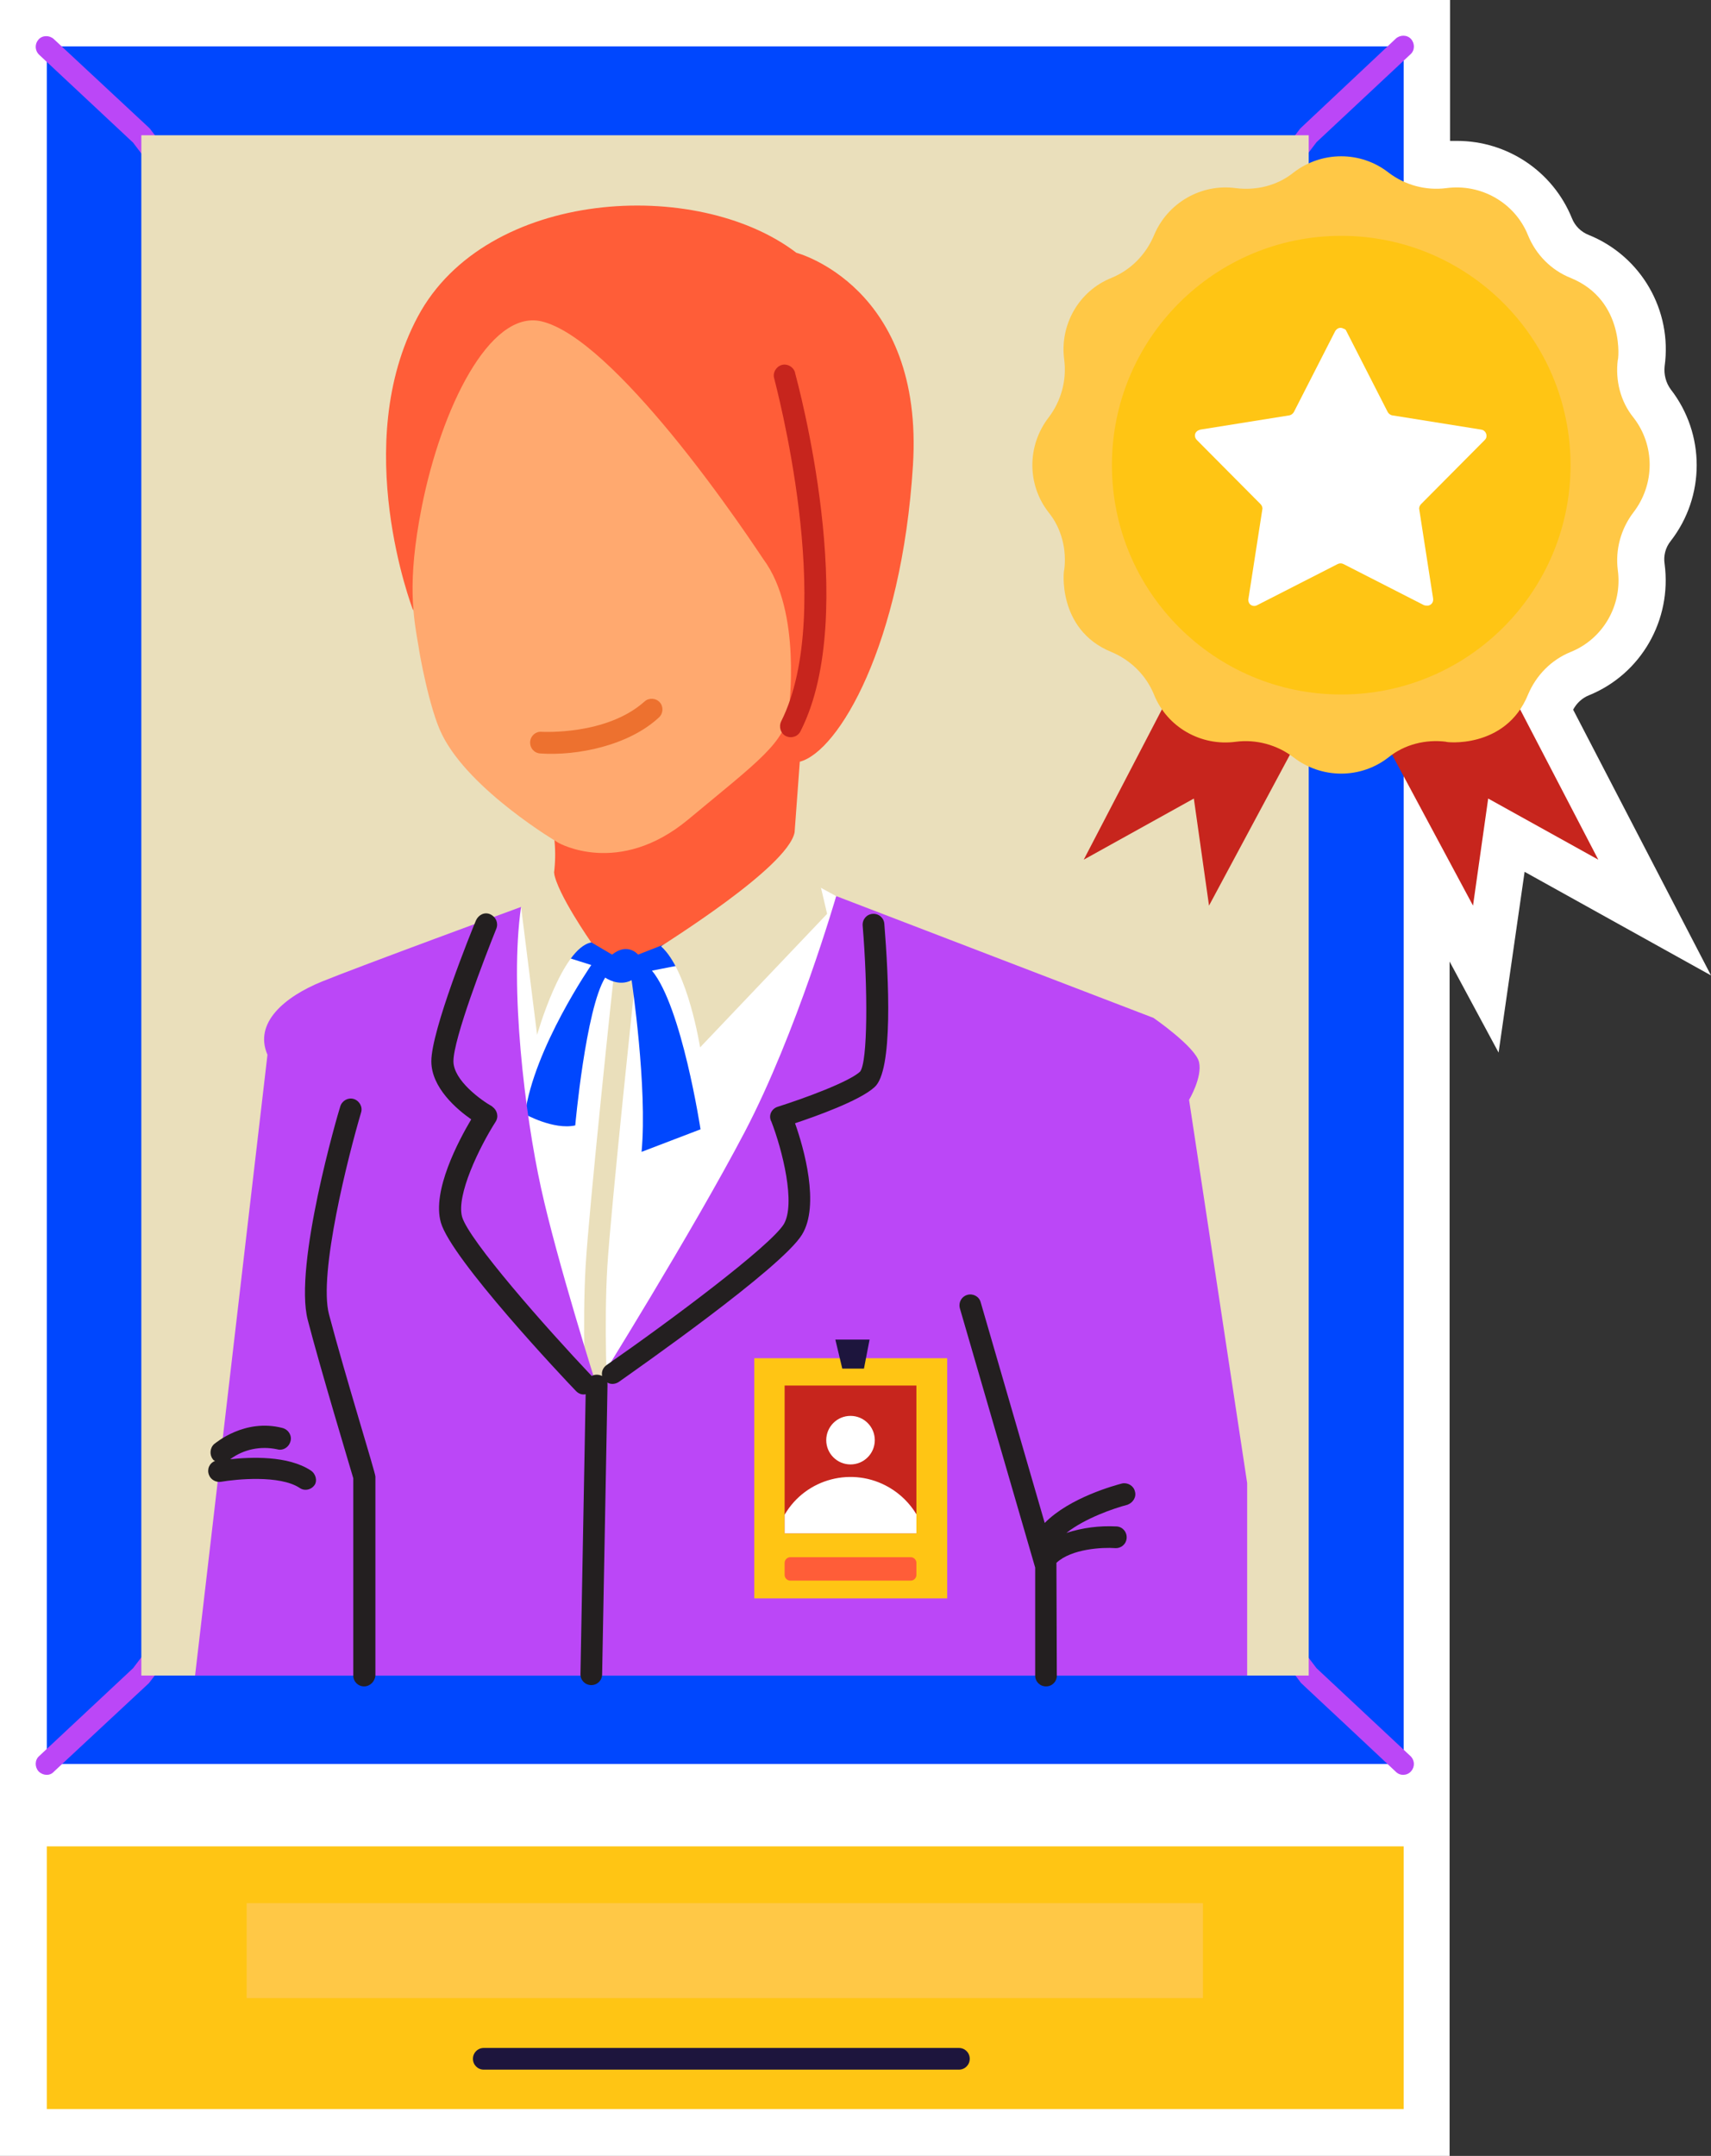
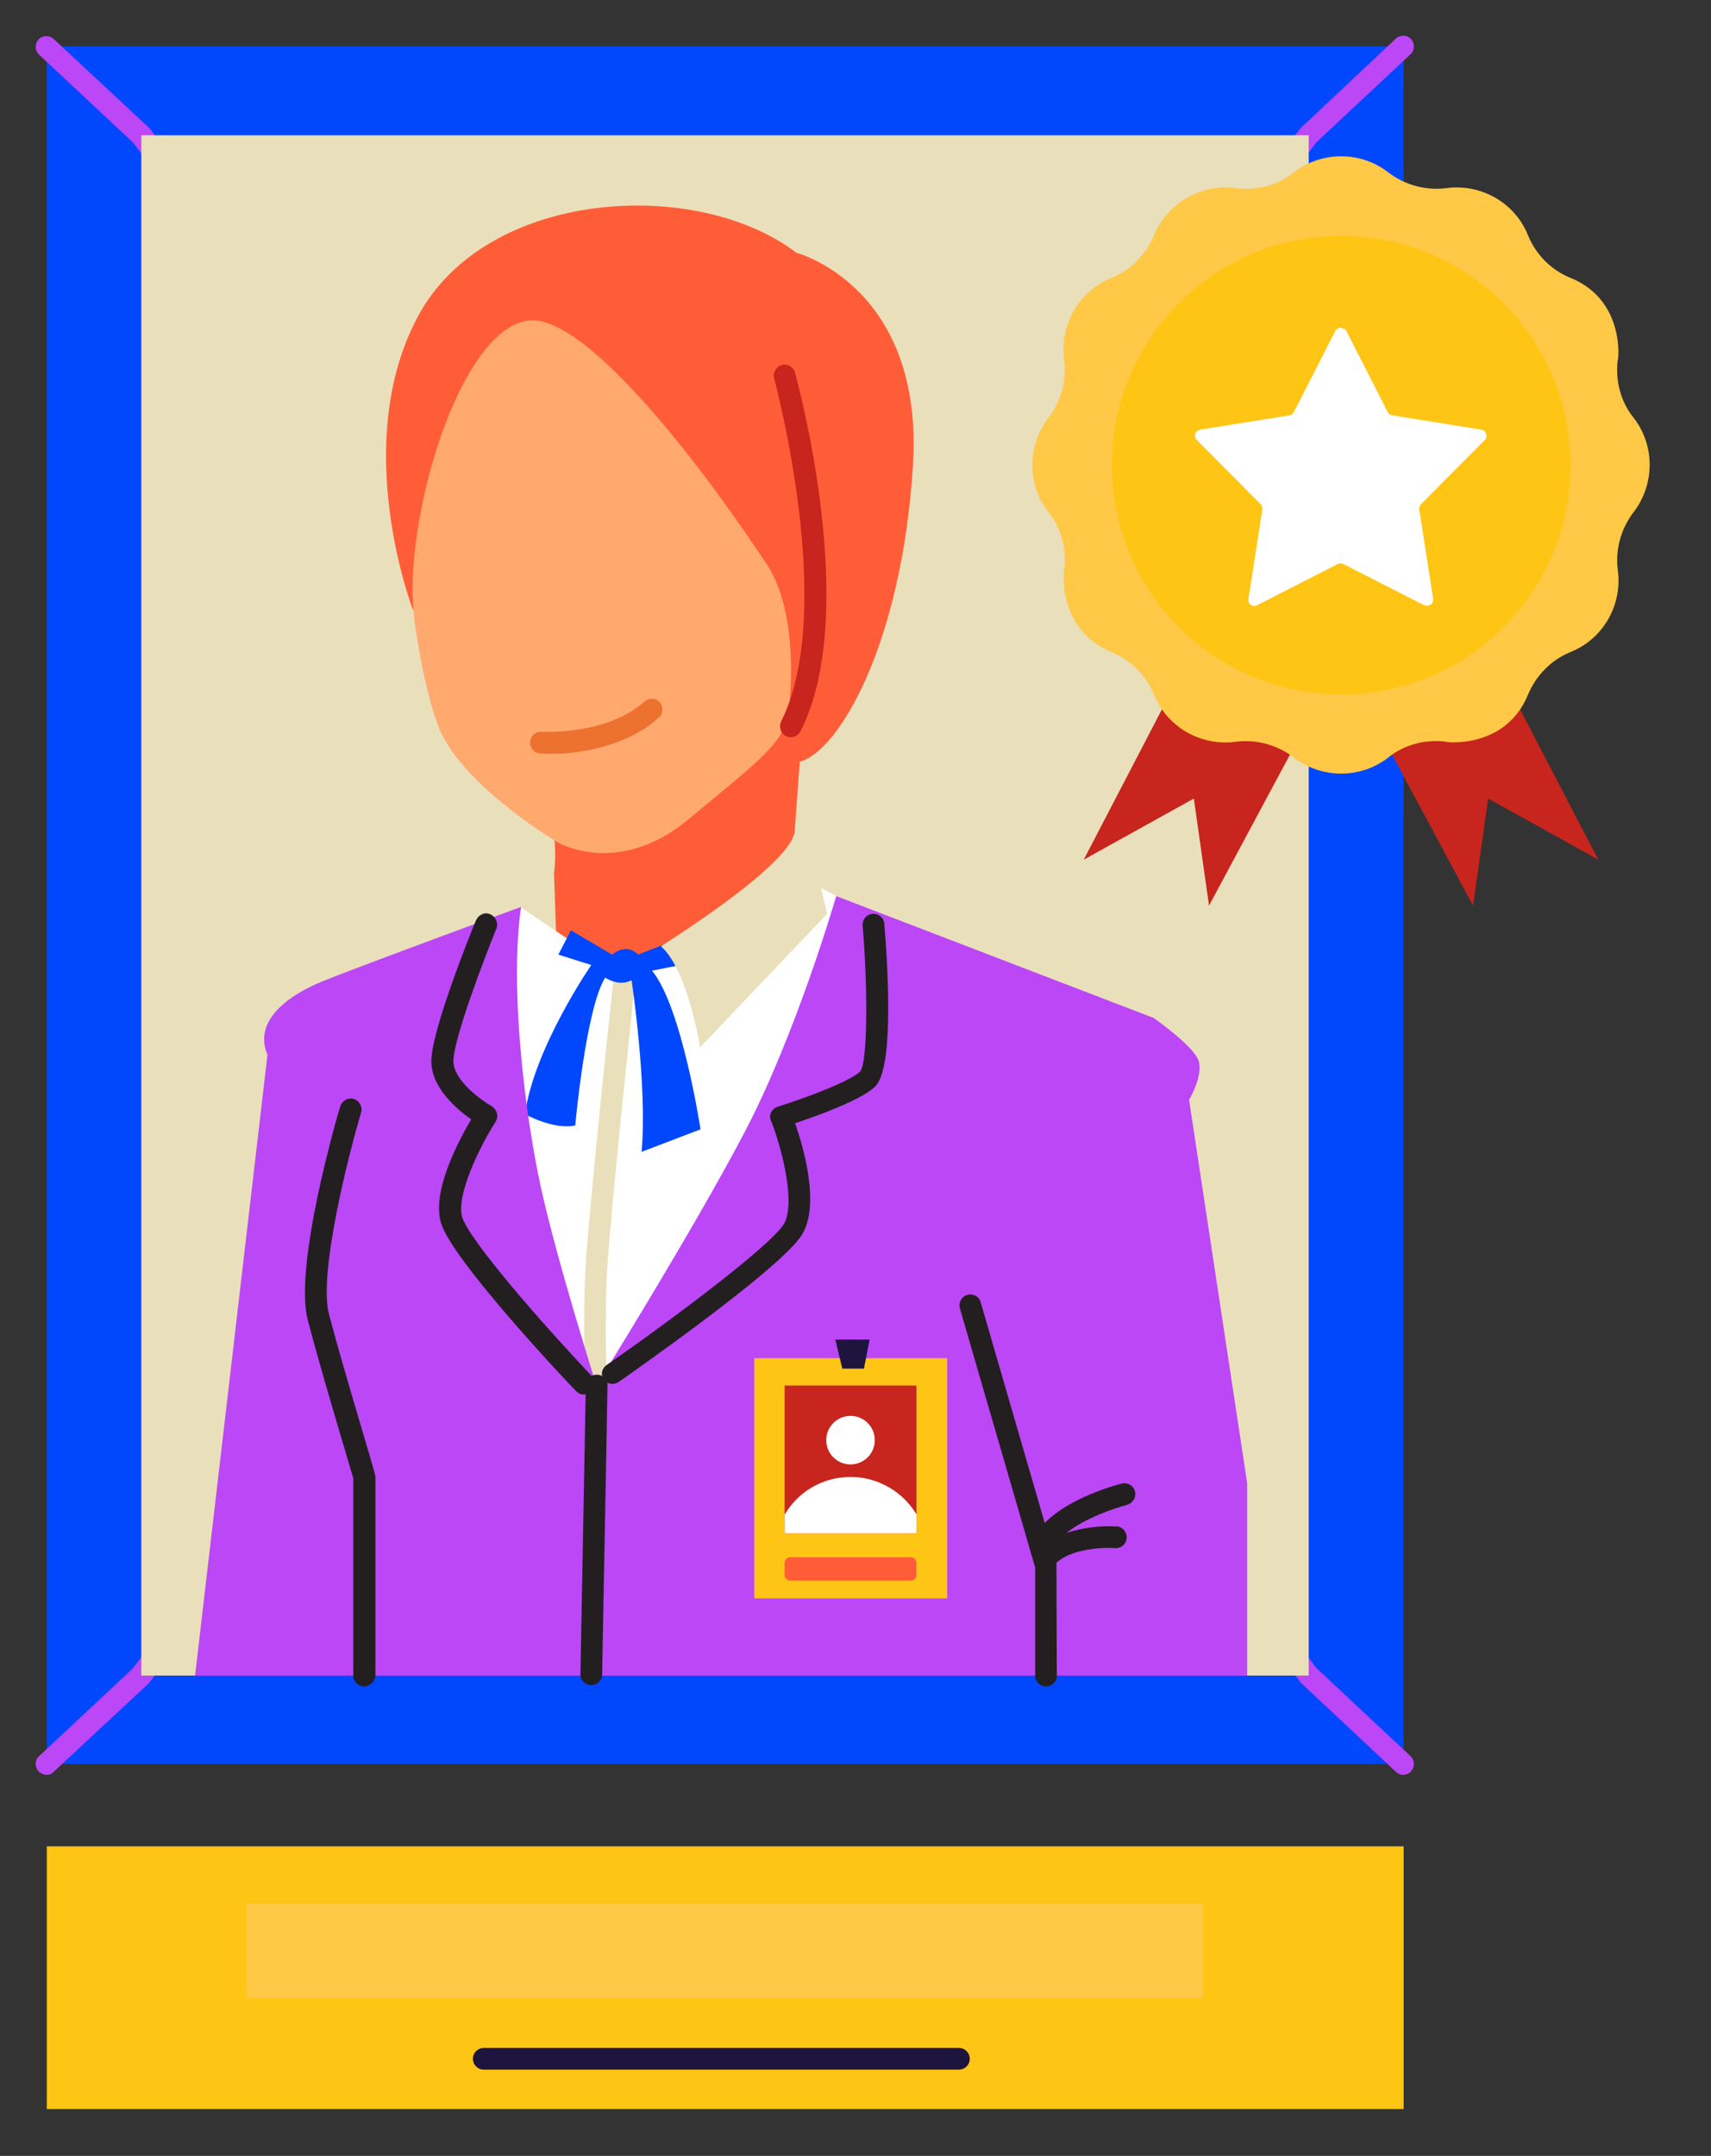
<svg xmlns="http://www.w3.org/2000/svg" height="497.3" preserveAspectRatio="xMidYMid meet" version="1.0" viewBox="60.0 8.7 394.7 497.3" width="394.7" zoomAndPan="magnify">
  <rect x="60.0" y="8.7" width="394.7" height="497.3" fill="#333333" stroke="none" />
  <g>
    <g>
-       <path d="M454.7,233.7l-43-23.9l-6,41.7l-11.3-21c0,2.5,0,234.5,0,275.5H60c0-0.1,0-484.5,0-497.3h334.5v32.5 c0.5,0,1,0,1.6,0c11.6,0,22.1,7,26.5,17.8c0.7,1.8,2.1,3.2,3.9,3.9c12.1,4.9,19.3,17.4,17.5,30.3c-0.2,1.9,0.3,3.8,1.4,5.3 c8,10.3,8,24.7,0,35c-1.2,1.5-1.7,3.4-1.4,5.3c1.7,12.9-5.4,25.4-17.5,30.3c-1.5,0.6-2.8,1.8-3.6,3.3L454.7,233.7z" fill="#fff" />
-     </g>
+       </g>
    <g>
      <path d="M70.8,19.4h313v396.2h-313L70.8,19.4z" fill="#0047fe" />
    </g>
    <g>
      <path d="M68.9,417.3c-0.9-1-0.9-2.6,0.1-3.5c0,0,0,0,0,0l21.7-20.3L359.9,38.4c0.1-0.1,0.2-0.2,0.3-0.3L382,17.6 c1-0.9,2.6-0.9,3.5,0.1c0.9,1,0.9,2.6-0.1,3.5l-21.7,20.3C86.2,407.7,94.6,396.7,94.3,397l-21.9,20.4 C71.5,418.4,69.9,418.3,68.9,417.3L68.9,417.3z" fill="#bb47f7" />
    </g>
    <g>
      <path d="M382,417.4c-23.2-21.8-21.9-20.4-22.1-20.8L90.7,41.6L69,21.3c-1-1-1-2.5-0.1-3.5c0.9-1,2.5-1,3.5-0.1 l21.9,20.4c0.1,0.1,0.2,0.2,0.3,0.3l269.1,355.1l21.7,20.3c1,1,1,2.5,0.1,3.5C384.6,418.3,383,418.4,382,417.4L382,417.4z" fill="#bb47f7" />
    </g>
    <g>
      <path d="M92.6,39.9h269.3v355.3H92.6L92.6,39.9z" fill="#eadfbb" />
    </g>
    <g>
      <path d="M70.8,434.6h313v60.6h-313L70.8,434.6z" fill="#ffc514" />
    </g>
    <g>
      <path d="M116.9,447.7h220.6v21.9H116.9L116.9,447.7z" fill="#ffc846" />
    </g>
    <g>
      <path d="M281.2,486.1H171.6c-1.4,0-2.5-1.1-2.5-2.5s1.1-2.5,2.5-2.5h109.6c1.4,0,2.5,1.1,2.5,2.5 S282.6,486.1,281.2,486.1z" fill="#1d153d" />
    </g>
    <g>
      <path d="M243.7,67c0,0,29.5,7.7,26.9,49.1s-17.2,66-26.1,68.3l-1.2,16.3l1.5,3.9l-8.9,18.8l-25.4,7l-9.2,1l-13-6.7 l-0.5-14.6c0.6-4.8,0.2-9.7-1.3-14.3l-31.3-46.6c0,0-14.6-38,1.2-67.5S220.8,49.5,243.7,67z" fill="#ff5d38" />
    </g>
    <g>
      <path d="M242,172.5c-0.8,7.5-7.1,11.8-23.2,25.2s-30,5.4-30,5.4s-20.4-12-26.8-24.9c-3-5.9-5.4-19.7-5.4-20.1 c-1.2-7-2.8-14.8,0.7-32.5c4.5-22.7,15.6-45.4,27.5-42.8c8.4,1.9,19.9,13.7,29.9,25.8c11.7,14.2,21.3,29,21.4,29.1 C245.1,149.8,241.9,172.4,242,172.5L242,172.5z" fill="#ffa96f" />
    </g>
    <g>
      <path d="M184.6,182.5c-1.4-0.1-2.4-1.3-2.3-2.7c0.1-1.4,1.3-2.4,2.6-2.3c0.1,0,15,0.9,23.8-7c1-0.9,2.6-0.8,3.5,0.2 s0.8,2.6-0.2,3.5l0,0C205,180.7,193.1,183.1,184.6,182.5L184.6,182.5z" fill="#ed712f" />
    </g>
    <g>
      <path d="M245.2,211.2l16.8,9.2c0,0-31.1,107.1-49.6,115.5s-41.5-3.4-41.5-3.4l-6.9-105.2l16.1-9.3l16.1,10.8l13.5,2.5 L245.2,211.2z" fill="#fff" />
    </g>
    <g>
      <path d="M195.1,331.6c0-0.2-0.8-17.5,0-31c0.8-13.4,6.4-66.4,6.7-68.7c0.1-1.4,1.4-2.4,2.8-2.2s2.4,1.4,2.2,2.8 c-0.1,0.5-5.9,55.2-6.7,68.4c-0.8,13.2,0,30.3,0,30.4c0,1.4-1.1,2.5-2.5,2.5C196.3,333.9,195.2,332.9,195.1,331.6z" fill="#eadfbb" />
    </g>
    <g>
      <path d="M221.5,223.3l-14.3,5.6c0,0-2.4-2.9-6,0l-9.5-5.6l-2.9,5.6l7.6,2.4c0,0-13.2,19.1-15.3,34.4 c0,0,6.6,3.7,11.6,2.6c0,0,2.4-26.8,6.9-34.1c0,0,3.1,2.2,6.1,0.6c0,0,3.7,24.8,2.3,39.6l13.6-5.2c0,0-4.3-28.3-11.2-36.6l11.2-2.2 L221.5,223.3z" fill="#0047fe" />
    </g>
    <g>
      <path d="M243.3,200.7c0,0,2.7-1,4.2,5s3.3,13.8,3.3,13.8l-29.3,30.8c0,0-2.8-17.8-9-23.3 C212.5,226.8,241.7,208.9,243.3,200.7L243.3,200.7z" fill="#eadfbb" />
    </g>
    <g>
-       <path d="M196.4,226.1c0,0-7.9-11.3-8.6-16.1l-7.6,7.9l3.7,29.5C183.9,247.4,189.6,227.3,196.4,226.1L196.4,226.1z" fill="#eadfbb" />
-     </g>
+       </g>
    <g>
      <path d="M180.2,217.9c0,0-37.3,13.7-45.9,17.2s-15.8,9.5-12.6,16.9L105,395.2h242.7v-44.4l-13.4-88.4 c0,0,3.1-5.2,2.3-8.7s-10.5-10.2-10.5-10.2l-73.2-28.1c0,0-9.1,31.5-21.1,54.4s-34.2,58.5-34.2,58.5s-9.1-28.7-12.8-45.6 S177.5,236.6,180.2,217.9L180.2,217.9z" fill="#bb47f7" />
    </g>
    <g fill="#231f20">
      <path d="M264,221.8c-0.1-1.4-1.3-2.4-2.7-2.3c-1.4,0.1-2.4,1.3-2.3,2.7c1.2,14.4,1.2,31.5-0.6,33.7 c-2.6,2.4-13,6.2-19,8.1c-1.3,0.4-2.1,1.8-1.6,3.1c0,0.1,0,0.1,0.1,0.2c2.6,6.7,5.7,19.1,2.9,23.8c-3.2,5.1-26.2,22.3-40.9,32.5 c-0.8,0.6-1.2,1.5-1,2.5c-0.8-0.4-1.7-0.4-2.4,0c-10.8-11.4-28.3-31.3-29.9-36.7c-1.4-5,4-16.1,7.7-21.9c0.8-1.2,0.4-2.7-0.7-3.5 c0,0-0.1-0.1-0.1-0.1c-2.5-1.4-8.9-6-8.9-10.4c0-5.2,7.2-23.9,9.9-30.6c0.5-1.3-0.1-2.7-1.4-3.3s-2.7,0.1-3.3,1.4 c-1.1,2.6-10.3,25.4-10.3,32.5c0,6.1,5.9,11.1,9.2,13.4c-2.9,4.9-9.1,16.5-7,23.8c2.4,8.4,28.2,35.8,31.2,38.9 c0.6,0.6,1.4,0.9,2.2,0.7l-1.2,64.6c0,1.4,1.1,2.5,2.5,2.5c0,0,0,0,0,0h0c1.4,0,2.5-1.1,2.5-2.5c1.3-71.1,1.3-66.8,1.2-67.3 c0.8,0.5,1.8,0.4,2.6-0.1c3.8-2.7,37.6-26.3,42.3-34c4.2-6.8,0.4-20.1-1.6-25.7c4.8-1.6,14.9-5.2,18.3-8.3 C266.1,255.8,265,234.3,264,221.8L264,221.8z" />
      <path d="M144,397.7c-1.4,0-2.5-1.1-2.5-2.5v-45.5c-0.9-3.1-7.6-25.3-10.5-36.5c-3.3-12.6,7-47.8,7.5-49.3 c0.4-1.3,1.8-2.1,3.1-1.7c1.3,0.4,2.1,1.8,1.7,3.1c-2.9,9.8-9.9,37.2-7.4,46.6c3.8,14.4,10.7,36.5,10.7,37.4v45.9 C146.5,396.5,145.4,397.7,144,397.7C144,397.7,144,397.7,144,397.7L144,397.7z" />
-       <path d="M131.7,347.9c-5.3-3.5-13.9-3.1-18.6-2.6c3.1-2.3,7-3.1,10.8-2.3c1.3,0.4,2.7-0.4,3.1-1.8 c0.4-1.3-0.4-2.7-1.8-3.1c0,0,0,0,0,0c-8.8-2.3-15.5,3.5-15.8,3.7c-1,0.9-1.1,2.5-0.3,3.5c0.1,0.2,0.3,0.3,0.5,0.4 c-1.3,0.5-1.9,1.9-1.4,3.2c0.4,1.1,1.6,1.8,2.8,1.6c3.5-0.6,13.5-1.6,18.1,1.4c1.1,0.8,2.7,0.5,3.5-0.7 C133.2,350.3,132.9,348.7,131.7,347.9C131.8,347.9,131.7,347.9,131.7,347.9z" />
      <path d="M321.8,352.7c-0.3-1.3-1.7-2.1-3-1.8c-1.5,0.4-12,3.2-17.8,9.1l-14.8-51c-0.4-1.3-1.8-2-3.1-1.6 c-1.3,0.4-2,1.7-1.7,3l17.4,59.9v24.9c0,1.4,1.1,2.5,2.5,2.5s2.5-1.1,2.5-2.5c0-2.4,0,9.3-0.1-26c3.5-3.3,10.8-3.6,13.5-3.4 c1.4,0.1,2.6-0.9,2.7-2.3c0.1-1.4-0.9-2.6-2.3-2.7c0,0-0.1,0-0.1,0c-3.9-0.2-7.8,0.3-11.5,1.5c4.3-3.4,11-5.7,14.1-6.5 C321.4,355.3,322.2,354,321.8,352.7L321.8,352.7z" />
    </g>
    <g>
      <path d="M234,322h44.5v55.4H234V322z" fill="#ffc514" />
    </g>
    <g>
      <path d="M241,328.3h30.4v34.1H241V328.3z" fill="#c7251d" />
    </g>
    <g>
      <path d="M242.3,367.9h27.8c0.7,0,1.3,0.6,1.3,1.3v2.8c0,0.7-0.6,1.3-1.3,1.3h-27.8c-0.7,0-1.3-0.6-1.3-1.3v-2.8 C241,368.5,241.6,367.9,242.3,367.9z" fill="#ff5d38" />
    </g>
    <g>
      <circle cx="256.2" cy="340.9" fill="#fff" r="5.6" />
    </g>
    <g>
      <path d="M271.4,358v4.4H241v-4.3c4.9-8.4,15.7-11.2,24.1-6.3C267.7,353.3,269.9,355.5,271.4,358L271.4,358z" fill="#fff" />
    </g>
    <g>
      <path d="M256.2,324.4h-1.9l-1.6-6.7h7.9l-1.3,6.7H256.2z" fill="#1d153d" />
    </g>
    <g>
      <path d="M241.3,178.5c-1.2-0.6-1.7-2.1-1.1-3.4c12.9-25.6-1.5-78.5-1.6-79.1c-0.4-1.3,0.4-2.7,1.7-3.1 c1.3-0.4,2.7,0.4,3.1,1.7c0,0,0,0,0,0.1c0.6,2.2,15.1,55.4,1.3,82.6C244.1,178.6,242.6,179.1,241.3,178.5 C241.3,178.5,241.3,178.5,241.3,178.5L241.3,178.5z" fill="#c7251d" />
    </g>
    <g>
      <path d="M342.1,145.3l-32.1,61.7l25.4-14.1l3.5,24.7l30.4-56.7L342.1,145.3z" fill="#c7251d" />
    </g>
    <g>
-       <path d="M396.6,145.3l32.1,61.7l-25.4-14.1l-3.5,24.7l-30.4-56.7L396.6,145.3z" fill="#c7251d" />
+       <path d="M396.6,145.3l32.1,61.7l-25.4-14.1l-3.5,24.7l-30.4-56.7L396.6,145.3" fill="#c7251d" />
    </g>
    <g>
      <path d="M380.3,48.5c3.8,2.9,8.6,4.2,13.3,3.6c8.1-1.1,15.9,3.4,18.9,10.9c1.8,4.4,5.3,8,9.8,9.8 c12.8,5.2,11,19.4,10.9,18.9c-0.6,4.7,0.6,9.6,3.6,13.3c5,6.4,5,15.4,0,21.9c-2.9,3.8-4.2,8.6-3.6,13.3c1.1,8.1-3.4,15.9-10.9,18.9 c-4.4,1.8-7.9,5.3-9.8,9.8c-5.2,12.8-19.4,11-18.9,10.9c-4.7-0.6-9.6,0.6-13.3,3.6c-6.4,5-15.4,5-21.9,0c-3.8-2.9-8.6-4.2-13.3-3.6 c-8.1,1.1-15.9-3.4-18.9-10.9c-1.8-4.4-5.3-7.9-9.8-9.8c-12.8-5.2-11-19.4-10.9-18.9c0.6-4.7-0.6-9.6-3.6-13.3 c-5-6.4-5-15.4,0-21.9c2.9-3.8,4.2-8.6,3.6-13.3c-1.1-8.1,3.4-15.9,10.9-18.9c4.4-1.8,7.9-5.3,9.8-9.8c3.1-7.5,10.9-12,18.9-10.9 c4.7,0.6,9.6-0.6,13.3-3.6C364.9,43.5,373.9,43.5,380.3,48.5L380.3,48.5z" fill="#ffc846" />
    </g>
    <g>
      <circle cx="369.4" cy="116" fill="#ffc514" r="52.9" />
    </g>
    <g>
      <path d="M370.6,85.1l9.5,18.6c0.2,0.4,0.6,0.7,1,0.8l20.6,3.3c0.8,0.1,1.3,0.9,1.2,1.6c0,0.3-0.2,0.6-0.4,0.8 l-14.7,14.8c-0.3,0.3-0.5,0.8-0.4,1.2l3.2,20.6c0.1,0.8-0.4,1.5-1.2,1.6c-0.3,0-0.6,0-0.9-0.1l-18.6-9.5c-0.4-0.2-0.9-0.2-1.3,0 l-18.6,9.5c-0.7,0.4-1.6,0.1-1.9-0.6c-0.1-0.3-0.2-0.6-0.1-0.9l3.2-20.6c0.1-0.4-0.1-0.9-0.4-1.2l-14.7-14.8c-0.6-0.6-0.6-1.5,0-2 c0.2-0.2,0.5-0.3,0.8-0.4l20.6-3.3c0.4-0.1,0.8-0.4,1-0.8l9.5-18.6c0.4-0.7,1.2-1,1.9-0.6C370.3,84.6,370.5,84.8,370.6,85.1 L370.6,85.1z" fill="#fff" />
    </g>
  </g>
</svg>